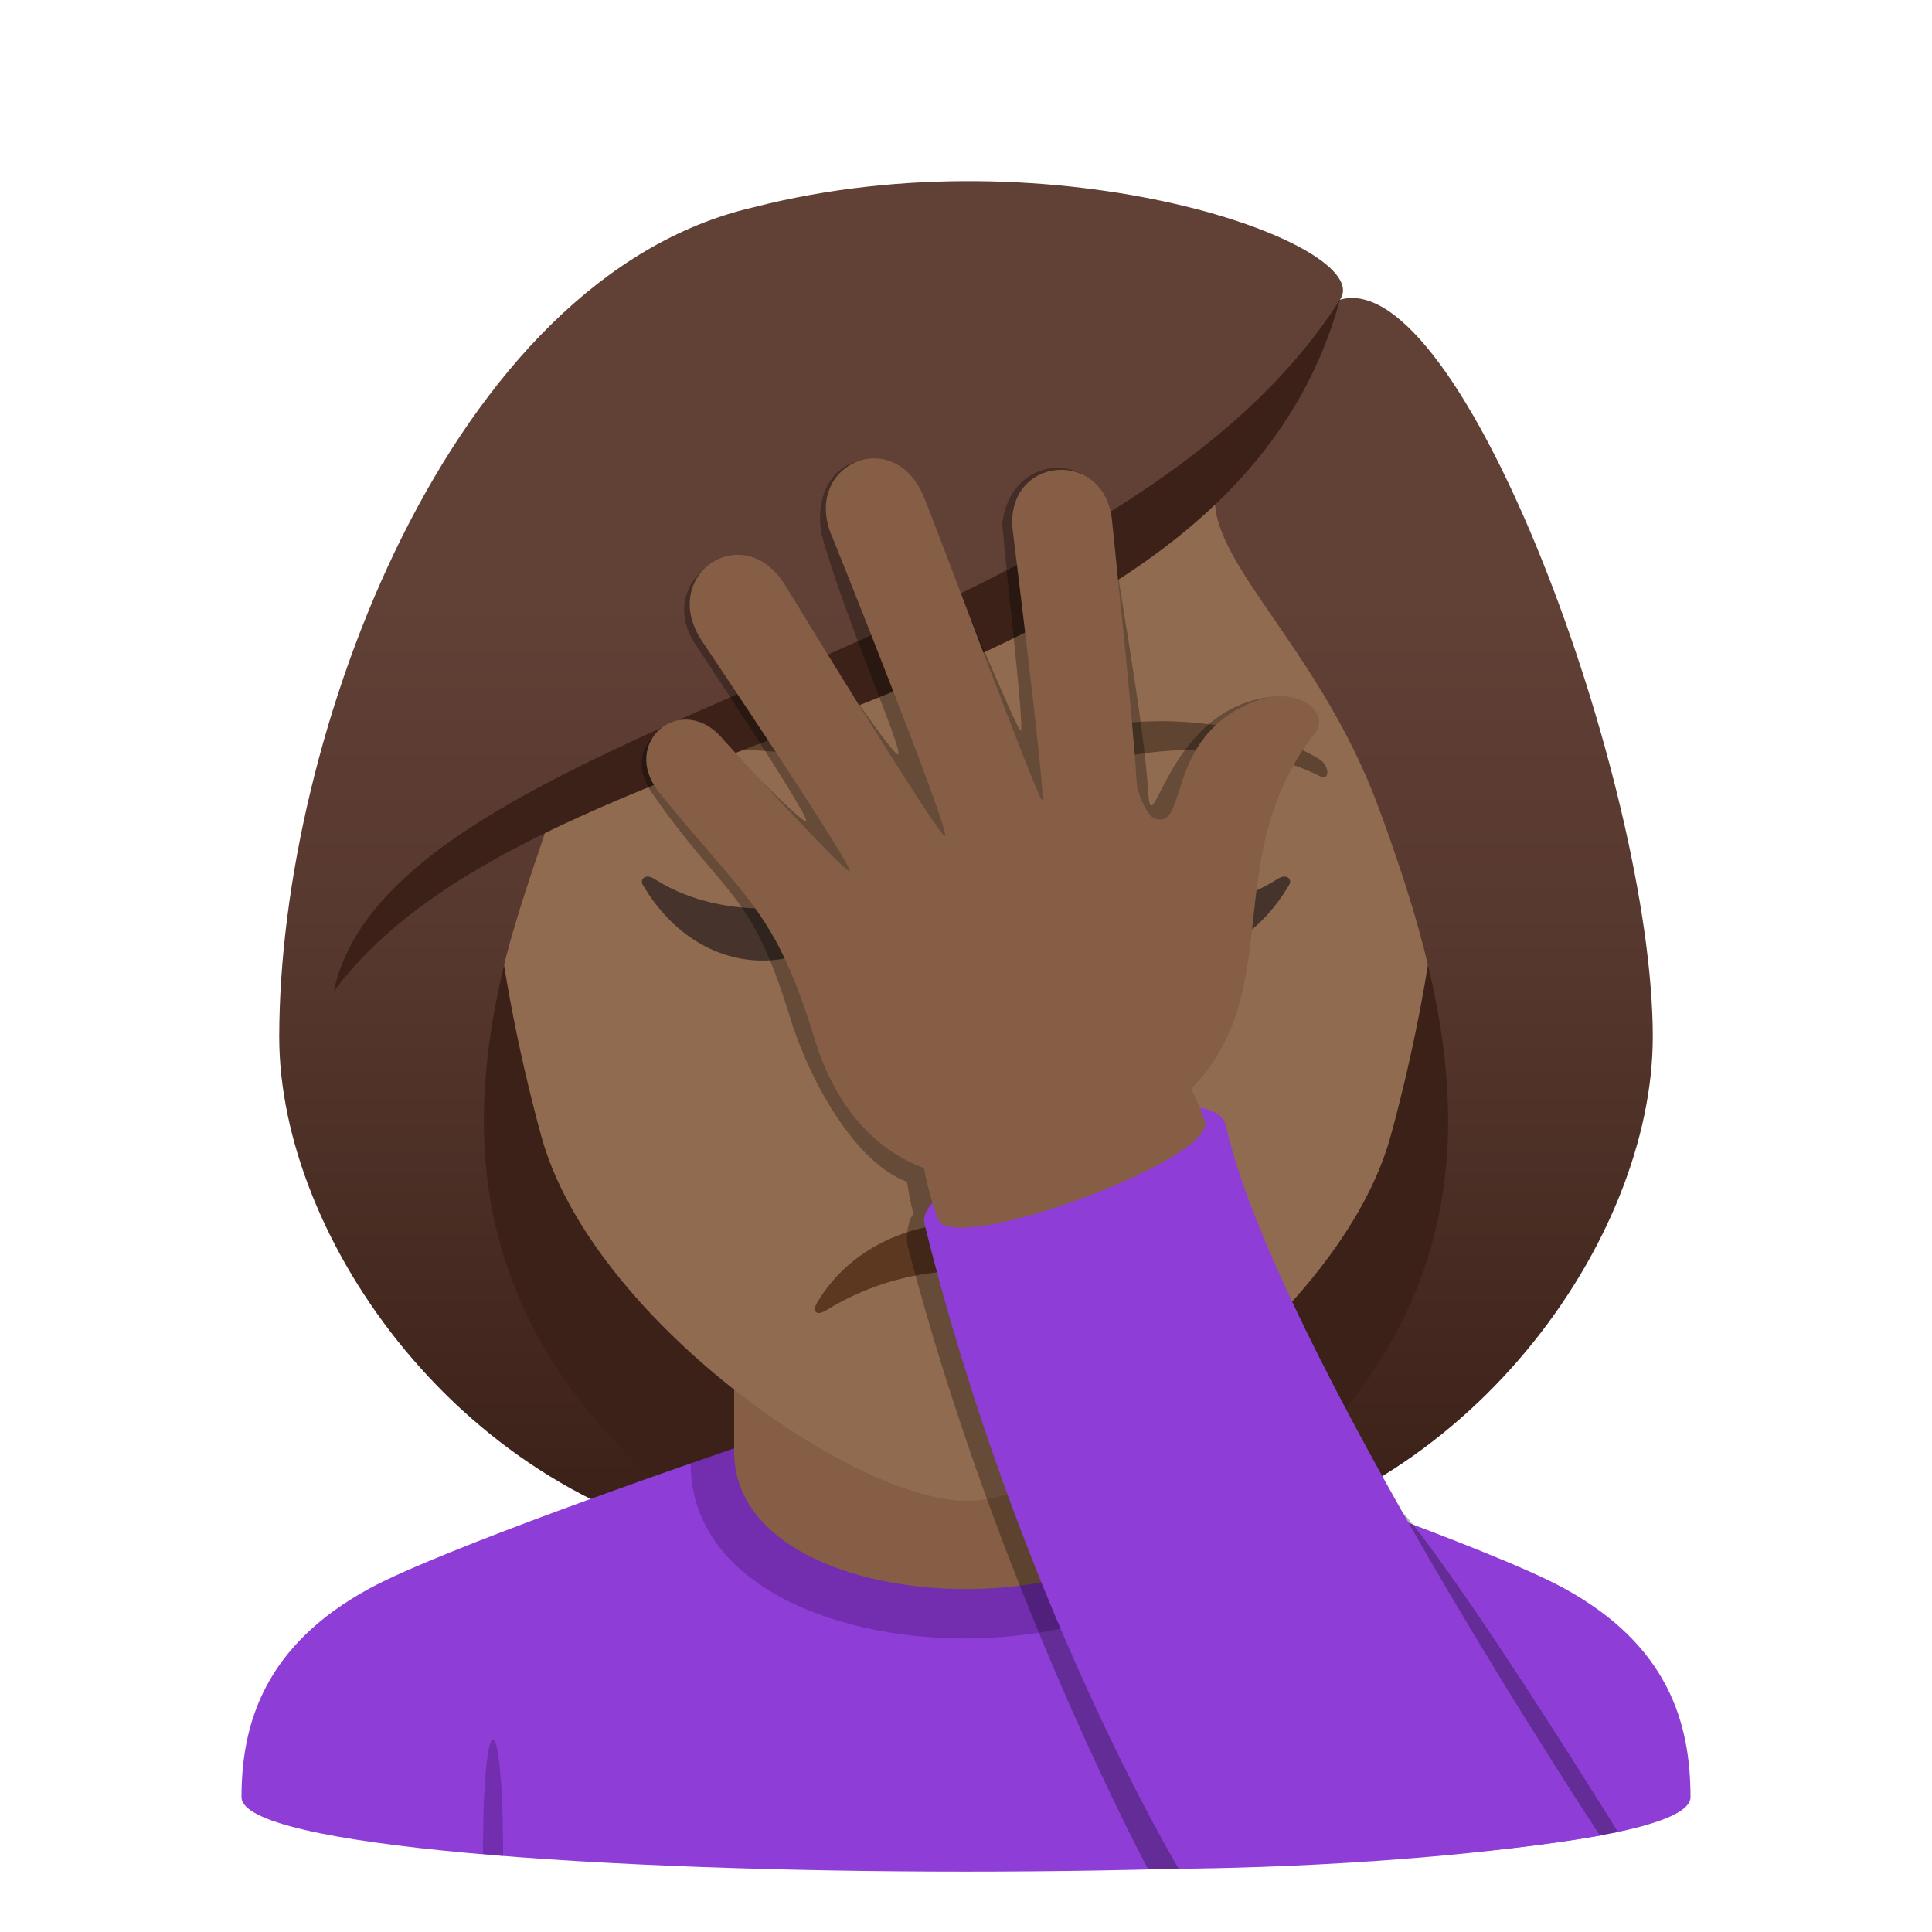
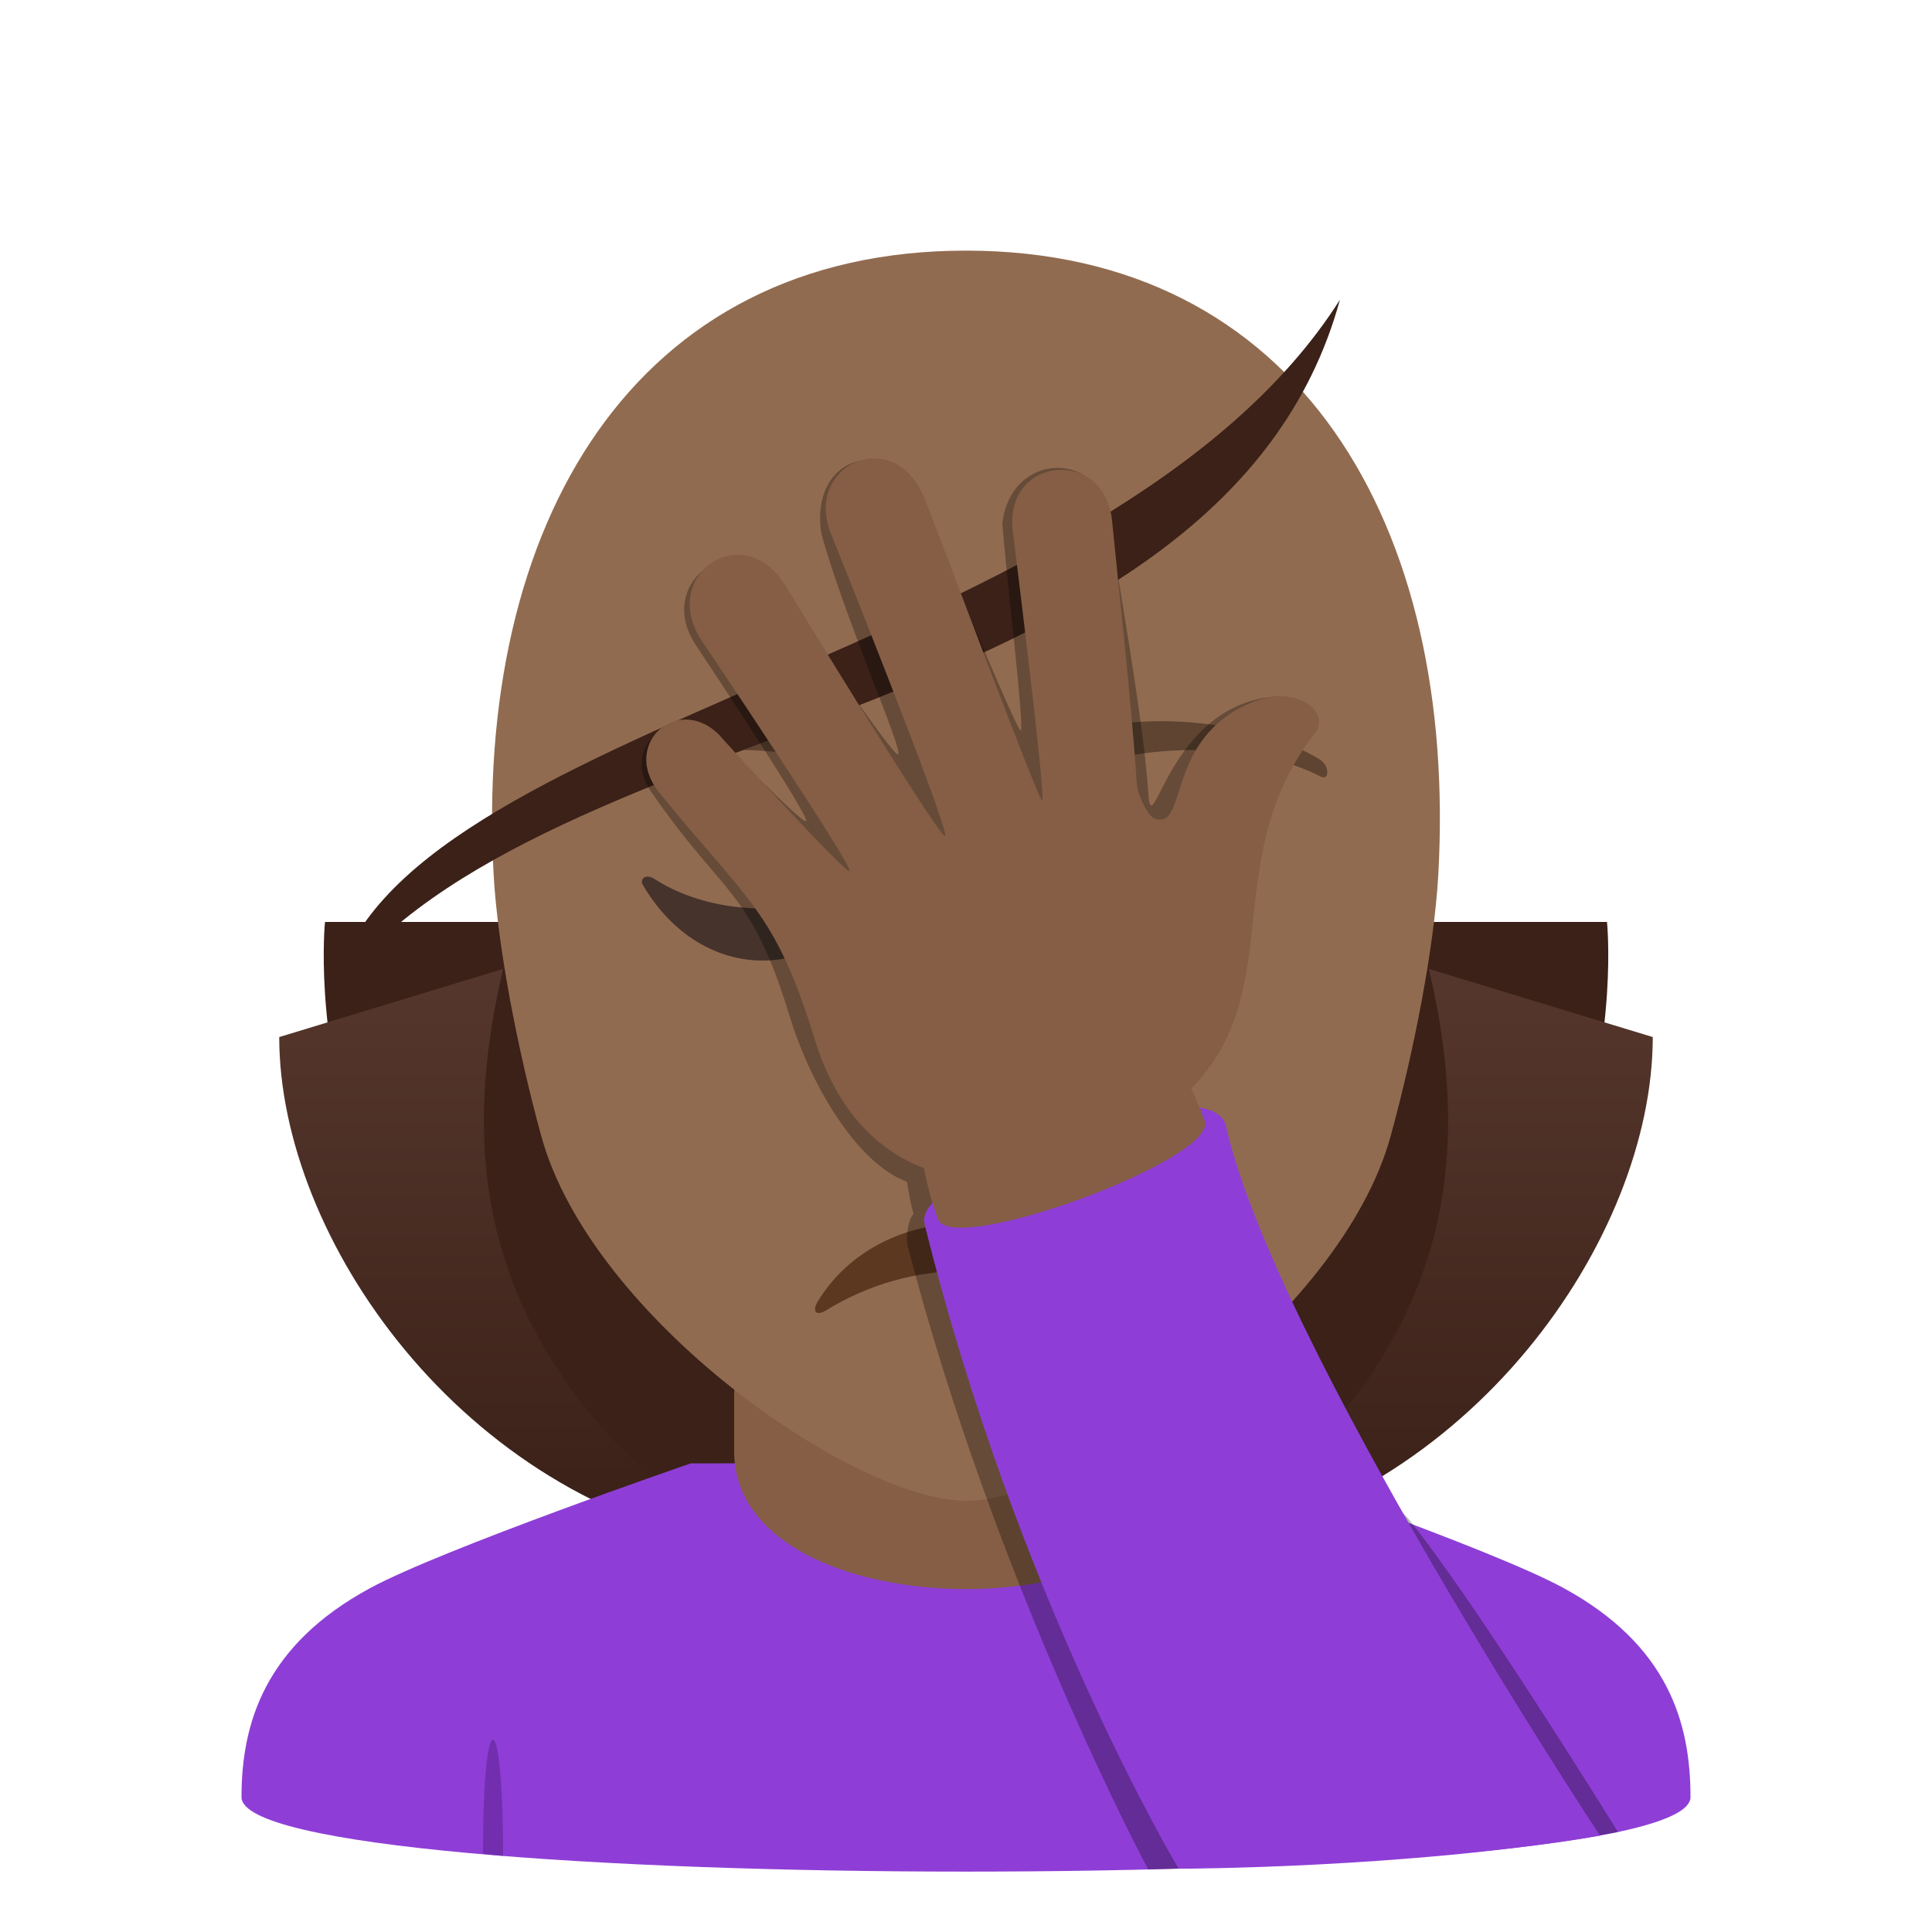
<svg xmlns="http://www.w3.org/2000/svg" xmlns:ns1="http://ns.adobe.com/AdobeSVGViewerExtensions/3.0/" version="1.1" id="Layer_1" x="0px" y="0px" width="64px" height="64px" viewBox="0 0 64 64" enable-background="new 0 0 64 64" xml:space="preserve">
  <path fill="#3B2118" d="M39.582,51.249c15.168-6.136,13.652-20.708,13.652-20.708H10.766c0,0-1.516,14.572,13.648,20.708  c0,0,3.035,0.767,7.584,0.767C36.549,52.016,39.582,51.249,39.582,51.249z" />
  <linearGradient id="SVGID_1_" gradientUnits="userSpaceOnUse" x1="47.166" y1="52.014" x2="47.166" y2="6.116">
    <stop offset="0.05" style="stop-color:#3B2118" />
    <stop offset="0.112" style="stop-color:#40251C" />
    <stop offset="0.476" style="stop-color:#58392F" />
    <stop offset="0.7" style="stop-color:#614036" />
    <ns1:midPointStop offset="0.05" style="stop-color:#3B2118" />
    <ns1:midPointStop offset="0.4" style="stop-color:#3B2118" />
    <ns1:midPointStop offset="0.7" style="stop-color:#614036" />
  </linearGradient>
  <path fill="url(#SVGID_1_)" d="M47.334,32.097c1.551,6.605,0.732,13.146-7.752,19.152c9.102-1.534,15.168-10.226,15.168-16.895  L47.334,32.097z" />
  <linearGradient id="SVGID_2_" gradientUnits="userSpaceOnUse" x1="1763.98" y1="52.014" x2="1763.98" y2="6.116" gradientTransform="matrix(-1 0 0 1 1780.814 0)">
    <stop offset="0.05" style="stop-color:#3B2118" />
    <stop offset="0.112" style="stop-color:#40251C" />
    <stop offset="0.476" style="stop-color:#58392F" />
    <stop offset="0.7" style="stop-color:#614036" />
    <ns1:midPointStop offset="0.05" style="stop-color:#3B2118" />
    <ns1:midPointStop offset="0.4" style="stop-color:#3B2118" />
    <ns1:midPointStop offset="0.7" style="stop-color:#614036" />
  </linearGradient>
  <path fill="url(#SVGID_2_)" d="M16.666,32.097c-1.551,6.605-0.732,13.146,7.752,19.152C15.316,49.715,9.25,41.023,9.25,34.354  L16.666,32.097z" />
  <path fill="#8E3ED6" d="M12.254,52.612c2.402-1.304,10.626-4.135,10.626-4.135l18.218-0.035c0,0,8.315,2.858,10.702,4.166  c3.471,1.895,4.2,4.48,4.2,6.924c0,3.29-48,3.29-48,0C8,57.085,8.774,54.499,12.254,52.612z" />
  <path fill="#732EB0" d="M16.666,61.478l-0.667-0.067C15.999,56.317,16.666,56.386,16.666,61.478z" />
-   <path fill="#732EB0" d="M22.88,48.478c0,7.756,18.218,7.72,18.218-0.035l-1.639-0.572H24.618L22.88,48.478z" />
  <path fill="#855E45" d="M24.32,48.087c0,6.07,15.359,6.07,15.359,0c0-2.066,0-6.716,0-6.716H24.32  C24.32,41.371,24.32,46.021,24.32,48.087z" />
  <path fill="#916B50" d="M32,8.302c-11.006,0-16.307,9.063-15.645,20.718c0.137,2.341,0.781,5.721,1.576,8.615  c1.65,6.019,10.359,12.08,14.068,12.08c3.707,0,12.416-6.062,14.068-12.08c0.795-2.895,1.439-6.274,1.576-8.615  C48.305,17.365,43.008,8.302,32,8.302z" />
  <path fill="#5E4431" d="M43.693,25.142c-2.391-1.44-6.68-1.618-8.377-0.636c-0.359,0.198-0.264,1.239,0.049,1.109  c2.42-1.02,6.107-1.07,8.381,0.109C44.049,25.88,44.057,25.352,43.693,25.142z" />
  <path fill="#5E4431" d="M20.305,25.142c2.391-1.44,6.678-1.618,8.379-0.636c0.359,0.198,0.264,1.239-0.049,1.109  c-2.422-1.02-6.105-1.072-8.381,0.109C19.949,25.88,19.943,25.352,20.305,25.142z" />
  <path fill="#69452D" d="M34.473,36.556c-0.262-0.186-0.877,0.1-2.475,0.1s-2.211-0.285-2.473-0.1  c-0.314,0.223,0.184,1.23,2.473,1.23S34.789,36.78,34.473,36.556z" />
  <linearGradient id="SVGID_3_" gradientUnits="userSpaceOnUse" x1="32.001" y1="52.013" x2="32.001" y2="6.115">
    <stop offset="0.05" style="stop-color:#3B2118" />
    <stop offset="0.112" style="stop-color:#40251C" />
    <stop offset="0.476" style="stop-color:#58392F" />
    <stop offset="0.7" style="stop-color:#614036" />
    <ns1:midPointStop offset="0.05" style="stop-color:#3B2118" />
    <ns1:midPointStop offset="0.4" style="stop-color:#3B2118" />
    <ns1:midPointStop offset="0.7" style="stop-color:#614036" />
  </linearGradient>
-   <path fill="url(#SVGID_3_)" d="M44.387,9.929c1.256-1.814-9.389-5.646-19.439-3.059C14.908,9.195,9.25,24.407,9.25,34.354  c0.898,0.722,6.396-1.076,7.416-2.258c0.416-1.74,1.072-3.532,1.684-5.389c7.539-4.415,16.07-5.453,21.992-10.737  c-0.76,2.301,3.256,5.203,5.309,10.737c0.666,1.796,1.262,3.594,1.684,5.389c1.674,1.559,5.014,2.293,7.416,2.258  C54.75,25.94,48.41,8.754,44.387,9.929z" />
  <path fill="#3B2118" d="M11.057,32.842c6.945-9.352,29.439-8.718,33.33-22.913C36.834,21.843,12.955,23.853,11.057,32.842z" />
  <path fill="#45332C" d="M28.844,29.119c-2.016,1.3-5.145,1.3-7.16,0c-0.309-0.199-0.492,0.016-0.395,0.184  c1.957,3.356,5.99,3.356,7.947,0C29.336,29.135,29.15,28.92,28.844,29.119z" />
-   <path fill="#45332C" d="M42.318,29.119c-2.016,1.3-5.145,1.3-7.16,0c-0.309-0.199-0.49,0.016-0.395,0.184  c1.957,3.356,5.99,3.356,7.947,0C42.811,29.135,42.625,28.92,42.318,29.119z" />
-   <path fill="#5C3821" d="M27.383,43.397c2.813-1.735,6.422-1.735,9.232,0c0.398,0.244,0.447-0.019,0.324-0.229  c-2.08-3.539-7.801-3.539-9.881,0C26.936,43.379,26.982,43.642,27.383,43.397z" />
+   <path fill="#5C3821" d="M27.383,43.397c2.813-1.735,6.422-1.735,9.232,0c0.398,0.244,0.447-0.019,0.324-0.229  c-2.08-3.539-7.801-3.539-9.881,0C26.936,43.379,26.982,43.642,27.383,43.397" />
  <path opacity="0.3" enable-background="new    " d="M46.617,50.269c0,0-13.252-13.135-4.291-27.201  c-3.654,0.204-4.164,5.073-4.289,3.177c-0.17-2.613-1.127-7.601-1.256-8.946c-0.229-2.435-3.307-2.384-3.578,0.048  c0.133,1.726,0.748,6.841,0.607,6.855c-0.133,0.012-2.873-6.639-3.246-7.504c-1.031-2.397-3.754-1.653-3.359,0.964  c0.764,2.799,2.752,7.253,2.543,7.33c-0.18,0.065-3.457-4.787-3.918-5.592c-1.193-2.084-4.213-0.245-2.797,1.944  c0.053,0.082,3.861,5.79,3.668,5.862c-0.162,0.06-2.893-2.765-2.893-2.765c-1.369-1.203-3.33,0.209-2.229,1.801  c2.455,3.553,3.281,3.166,4.59,7.456c0.643,2.109,2.158,4.814,3.875,5.451c0.068,0.367,0.1,0.664,0.219,1.06  c-0.217,0.253-0.248,0.845-0.197,1.057c2.916,11.243,7.97,20.663,7.97,20.663s10.148-0.213,15.561-1.241  C53.597,60.688,48.799,52.917,46.617,50.269z" />
  <path fill="#8E3ED6" d="M30.625,40.54c-0.428-1.734,9.512-5.367,9.988-3.238c1.623,7.212,12.388,23.504,12.388,23.504  c-6.462,1.097-13.956,1.097-13.956,1.097S33.711,53.02,30.625,40.54z" />
  <path fill="#855E45" d="M39.908,37.13c0.455,1.263-8.385,4.516-8.838,3.254C28.08,32.081,37.025,29.117,39.908,37.13z" />
  <path fill="#855E45" d="M41.531,23.244c-2.975,1.17-2.15,4.275-3.283,3.872c-0.232-0.083-0.564-0.79-0.59-1.154  c-0.166-2.61-0.689-7.355-0.818-8.701c-0.229-2.434-3.527-2.169-3.297,0.267c0.012,0.121,1.121,8.97,0.98,8.986  c-0.133,0.012-3.563-9.227-3.936-10.092c-1.029-2.398-4.086-0.971-3.002,1.402c0.043,0.097,3.93,9.796,3.719,9.872  c-0.18,0.065-4.813-7.524-5.297-8.315c-1.365-2.222-4.188-0.359-2.771,1.827c0.055,0.083,5.1,7.581,4.906,7.651  c-0.162,0.06-4.162-4.338-4.162-4.338c-1.359-1.681-3.496,0.057-2.137,1.739c2.889,3.572,3.842,3.892,5.15,8.18  c1.139,3.734,4.199,5.58,8.338,4.063c9.051-3.316,4.121-8.951,8.234-14.226C44.08,23.624,43.016,22.664,41.531,23.244z" />
</svg>